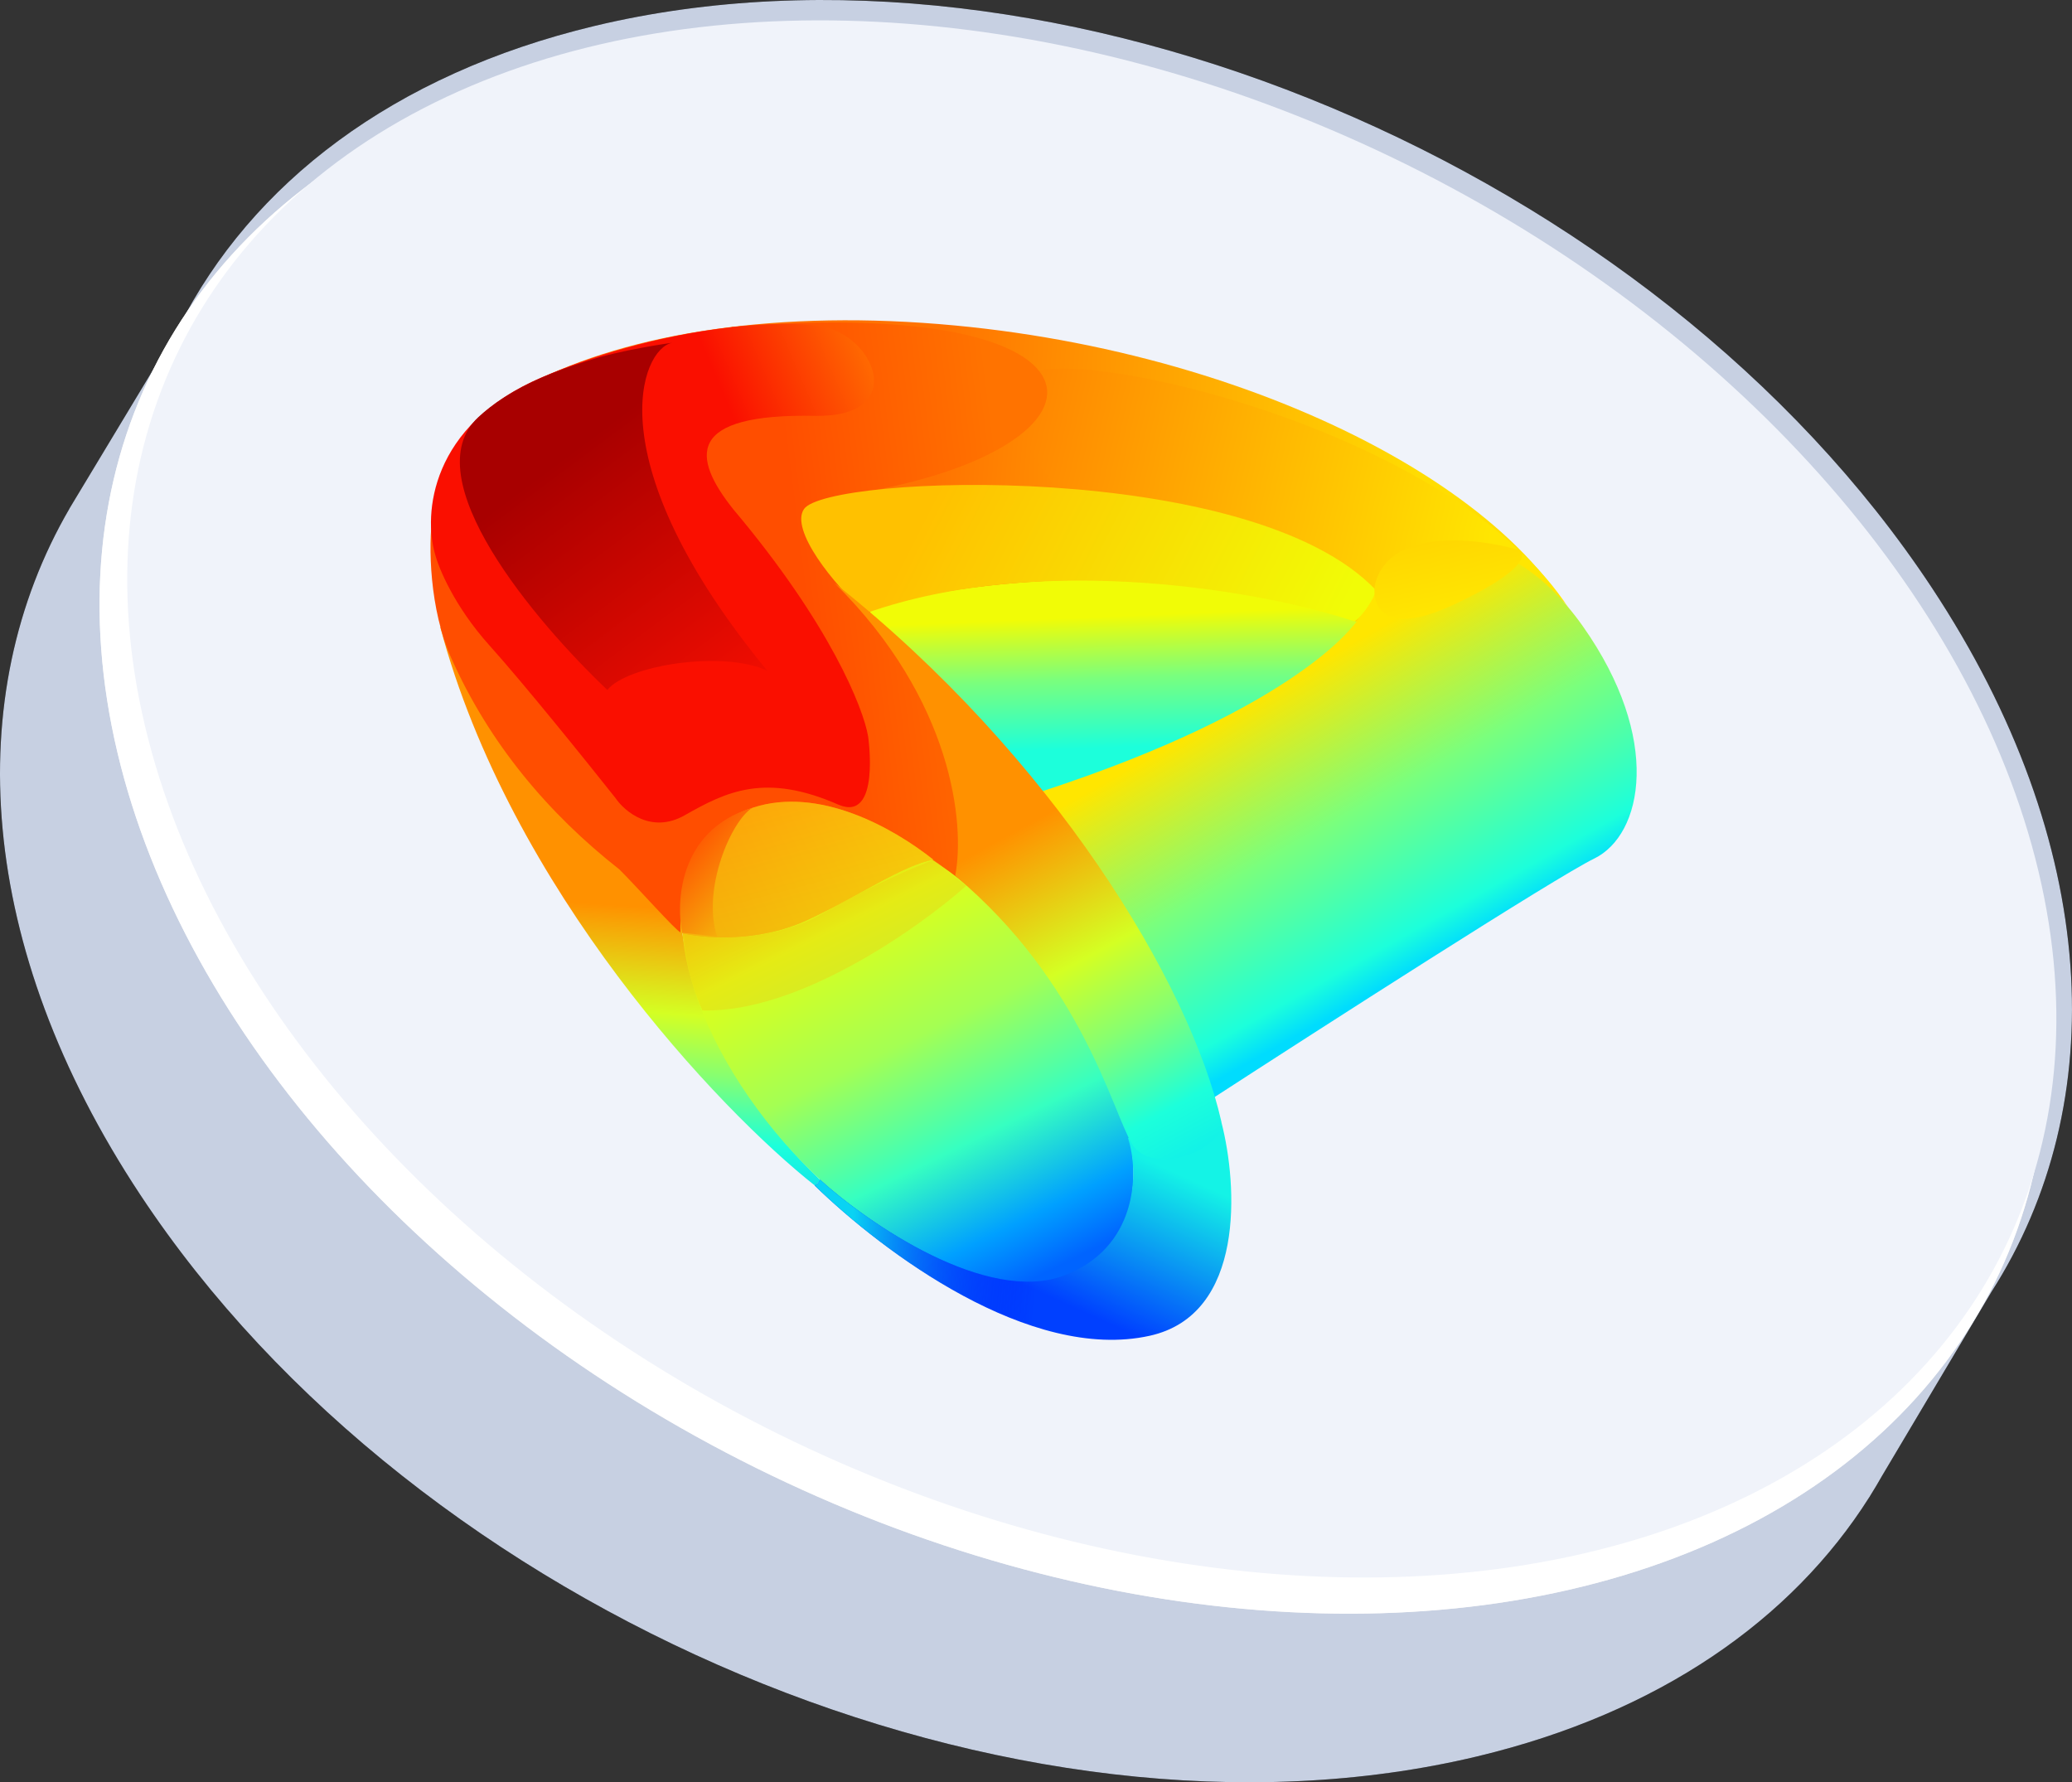
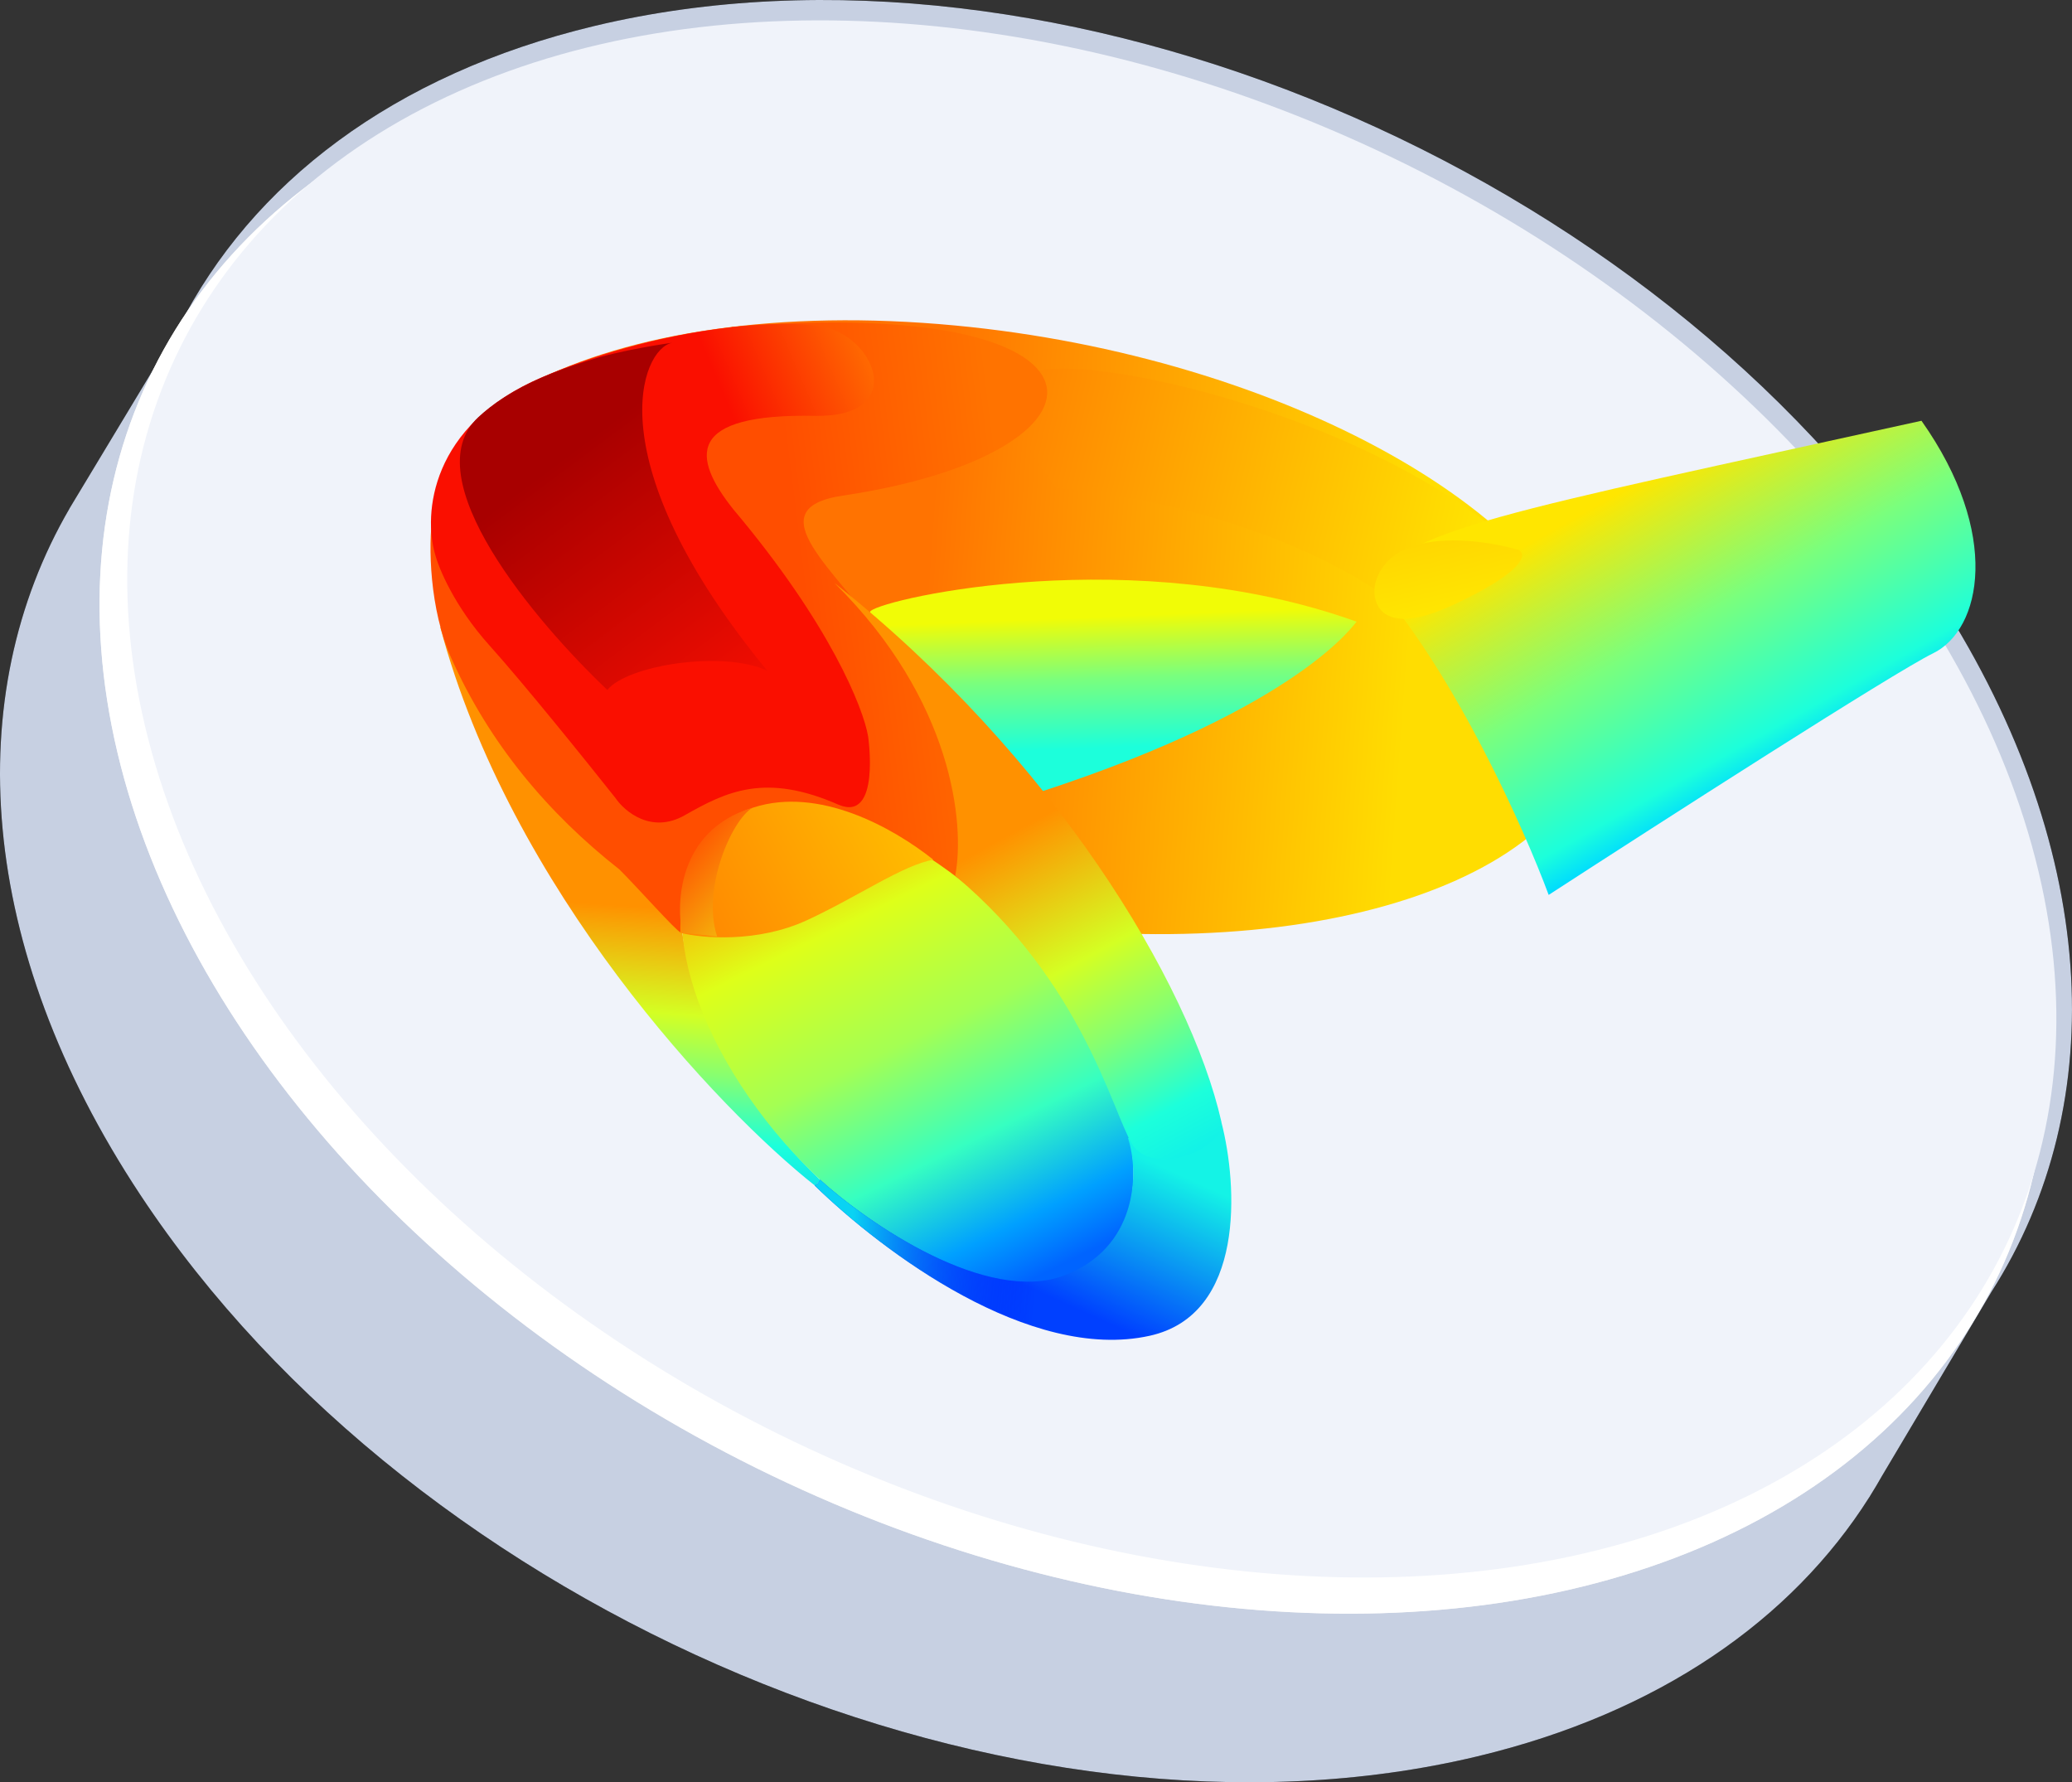
<svg xmlns="http://www.w3.org/2000/svg" version="1.1" id="Layer_1" x="0px" y="0px" viewBox="0 0 400.001 344.056" style="enable-background:new 0 0 400.001 344.056;" xml:space="preserve">
  <rect x="0" y="0" width="400.001" height="344.056" fill="#333333" stroke="none" />
  <style type="text/css">
	.st0{fill:#C7D0E2;}
	.st1{fill:#F2F2F2;}
	.st2{fill:#FFFFFF;}
	.st3{fill:#F0F3FA;}
	.st4{fill:url(#SVGID_1_);}
	.st5{fill:url(#SVGID_00000062176568802980280460000010381035398333814912_);}
	.st6{fill:url(#SVGID_00000125562133918963081500000004173730620244799112_);}
	.st7{fill:url(#SVGID_00000034793439949236388670000013168039676389259671_);}
	.st8{fill:url(#SVGID_00000106844638875874437960000017783207996171053975_);}
	.st9{fill:url(#SVGID_00000069369253380299905170000014076742669432848257_);}
	.st10{fill:url(#SVGID_00000103976695355592819320000008241303230382197135_);}
	.st11{fill:url(#SVGID_00000099661613712845444680000008348080124399677323_);}
	.st12{fill:url(#SVGID_00000134221231197701017280000007150668011203227547_);}
	.st13{fill:url(#SVGID_00000161631612423145670410000016694898864219599492_);}
	.st14{fill:url(#SVGID_00000127030893158146579440000018114965797551176884_);}
	.st15{fill:url(#SVGID_00000147213855800540607900000013680084255806190985_);}
	.st16{fill:url(#SVGID_00000099660235809626242740000001063313743103425463_);fill-opacity:0.5;}
	.st17{fill:url(#SVGID_00000118362330928516051610000011853868377939960717_);}
	.st18{fill:url(#SVGID_00000005227683312489364150000012802673559973276837_);}
	.st19{fill:url(#SVGID_00000056429633601190713280000015547999819624592538_);}
	.st20{fill:url(#SVGID_00000105421210465577221880000006343726712929525429_);}
	.st21{opacity:0.3;fill:#F4BA0C;enable-background:new    ;}
</style>
  <g>
    <path d="M372.934,113.439C319.279,32.265,203.697-16.281,114.774,5.008   c-38.918,9.318-66.279,30.468-80.247,58.114l-20.19,33.502   c-0.224,0.369-0.45,0.738-0.669,1.11l-0.249,0.413l0.002,0.018   C-7.605,134.286-4.561,182.777,27.061,230.617   c53.655,81.174,169.237,129.72,258.16,108.431   c35.018-8.384,60.672-26.352,75.639-50.008l0.018-0.013l0.242-0.407   c0.78-1.247,1.531-2.509,2.251-3.786l21.049-35.399l-0.001-0   C407.779,212.98,405.6,162.86,372.934,113.439z" />
  </g>
  <path class="st0" d="M372.934,113.439C319.279,32.265,203.697-16.281,114.774,5.008  c-38.918,9.318-66.279,30.468-80.247,58.114l-20.19,33.502  c-0.224,0.369-0.45,0.738-0.669,1.11l-0.249,0.413l0.002,0.018  C-7.605,134.286-4.561,182.777,27.061,230.617  c53.655,81.174,169.237,129.72,258.16,108.431  c35.018-8.384,60.672-26.352,75.639-50.008l0.018-0.013l0.242-0.407  c0.78-1.247,1.531-2.509,2.251-3.786l21.049-35.399l-0.001-0  C407.779,212.98,405.6,162.86,372.934,113.439z" />
  <ellipse transform="matrix(0.444 -0.896 0.896 0.444 -27.822 274.452)" class="st1" cx="207.321" cy="159.653" rx="138.149" ry="198.408" />
  <ellipse transform="matrix(0.444 -0.896 0.896 0.444 -27.822 274.452)" class="st2" cx="207.321" cy="159.653" rx="138.149" ry="198.408" />
  <ellipse transform="matrix(0.443 -0.897 0.897 0.443 -20.882 274.857)" class="st3" cx="210.645" cy="154.226" rx="136.656" ry="196.312" />
  <g>
    <linearGradient id="SVGID_1_" gradientUnits="userSpaceOnUse" x1="161.416" y1="621.514" x2="277.409" y2="694.371" gradientTransform="matrix(0.972 -0.237 0.534 0.899 -361.542 -416.885)">
      <stop offset="0.339" style="stop-color:#FF7301" />
      <stop offset="0.948" style="stop-color:#FFDD01" />
    </linearGradient>
    <path class="st4" d="M308.183,131.88c5.124,32.17-41.998,53.413-105.252,47.446   c-59.62-5.62-147.681-66.497-100.53-105.283   c19.078-9.837,48.226-14.394,81.971-11.212   C247.624,68.793,303.054,99.712,308.183,131.88z" />
    <linearGradient id="SVGID_00000120537127112888054870000009106154259989257124_" gradientUnits="userSpaceOnUse" x1="236.605" y1="611.074" x2="302.367" y2="663.865" gradientTransform="matrix(0.972 -0.237 0.534 0.899 -361.542 -416.885)">
      <stop offset="0" style="stop-color:#FF8101" />
      <stop offset="1" style="stop-color:#FFE601" />
    </linearGradient>
    <path style="fill:url(#SVGID_00000120537127112888054870000009106154259989257124_);" d="M203.106,71.207   c-13.214,0.887-5.517,15.373,0.87,22.957   c38.925,3.889,59.966,18.677,61.41,19.582   c7.778-15.074,30.288-5.841,37.451,3.662   C282.311,85.905,221.09,70.007,203.106,71.207z" />
    <linearGradient id="SVGID_00000013171904387555295540000017989244255958213265_" gradientUnits="userSpaceOnUse" x1="118.54" y1="689.516" x2="95.46" y2="756.348" gradientTransform="matrix(0.972 -0.237 0.534 0.899 -361.542 -416.885)">
      <stop offset="0" style="stop-color:#FF9100" />
      <stop offset="0.314" style="stop-color:#D4FF23" />
      <stop offset="0.49" style="stop-color:#87FF70" />
      <stop offset="0.688" style="stop-color:#1CFFDB" />
      <stop offset="1" style="stop-color:#00BEFF" />
    </linearGradient>
    <path style="fill:url(#SVGID_00000013171904387555295540000017989244255958213265_);" d="M158.354,227.807   c-22.573-21.844-27.367-44.755-26.94-53.48   c-15.592-17.781-46.319-53.628-46.439-53.329   c13.517,50.67,53.744,93.181,72.411,107.925L158.354,227.807z" />
    <linearGradient id="SVGID_00000178885415124832202380000009489633302174175917_" gradientUnits="userSpaceOnUse" x1="177.659" y1="645.877" x2="212.204" y2="660.401" gradientTransform="matrix(0.972 -0.237 0.534 0.899 -361.542 -416.885)">
      <stop offset="0" style="stop-color:#FF4E00" />
      <stop offset="1" style="stop-color:#FF7300" />
    </linearGradient>
    <path style="fill:url(#SVGID_00000178885415124832202380000009489633302174175917_);" d="M87.084,126.968   c-4.139-9.3-4.467-21.619-3.557-27.571l57.811-36.273   c77.499-6.421,76.772,24.295,21.339,32.556c-17.074,2.547-0.949,14.6,7.67,27.274   c20.67,26.331,15.879,31.151,13.958,47.809   c-7.724-6.013-23.521-17.134-38.375-14.53   c-11.885,2.09-15.045,18.241-14.531,23.779   c-0.952-0.372-8.419-8.795-11.823-12.174   c-13.643-10.719-25.067-24.193-32.488-40.872L87.084,126.968z" />
    <linearGradient id="SVGID_00000115482167101996272990000012470660793748039055_" gradientUnits="userSpaceOnUse" x1="182.256" y1="633.344" x2="212.194" y2="637.497" gradientTransform="matrix(0.972 -0.237 0.534 0.899 -361.542 -416.885)">
      <stop offset="0" style="stop-color:#FA0F00" />
      <stop offset="1" style="stop-color:#FF6E01" />
    </linearGradient>
    <path style="fill:url(#SVGID_00000115482167101996272990000012470660793748039055_);" d="M94.476,124.578   c-6.737-7.499-9.812-14.922-10.506-17.692   c-2.172-7.493-1.071-24.8,20.719-34.089c21.794-9.284,44.884-11.568,54.87-9.59   c10.011,2.761,15.054,17.343-2.127,17.073   c-25.084-0.505-23.897,7.953-15.854,18.055   c18.659,22.128,25.112,38.419,26.007,43.793c0,0,2.481,16.661-5.696,13.219   c-14.186-6.24-21.681-2.52-29.713,2.037c-6.418,3.648-11.592-0.718-13.38-3.359   C113.497,147.337,101.222,132.081,94.476,124.578z" />
    <linearGradient id="SVGID_00000146497150285979932090000017350813283889370251_" gradientUnits="userSpaceOnUse" x1="154.631" y1="601.709" x2="174.966" y2="655.732" gradientTransform="matrix(0.972 -0.237 0.534 0.899 -361.542 -416.885)">
      <stop offset="0" style="stop-color:#A80000" />
      <stop offset="1" style="stop-color:#FA0F01" />
    </linearGradient>
    <path style="fill:url(#SVGID_00000146497150285979932090000017350813283889370251_);" d="M92.34,80.532   c-12.556,11.647,11,39.46,24.906,52.659   c3.793-4.757,22.284-7.739,30.88-3.71   c-33.347-40.554-24.328-62.241-18.348-63.316c0,0-10.058,1.375-16.357,3.504   C105.747,72.019,97.944,75.328,92.34,80.532z" />
    <linearGradient id="SVGID_00000009588395518940671230000014585020152986237103_" gradientUnits="userSpaceOnUse" x1="246.583" y1="679.304" x2="260.676" y2="733.916" gradientTransform="matrix(0.972 -0.237 0.534 0.899 -361.542 -416.885)">
      <stop offset="0" style="stop-color:#FFE600" />
      <stop offset="0.469" style="stop-color:#7AFF7D" />
      <stop offset="0.891" style="stop-color:#1CFFDB" />
      <stop offset="1" style="stop-color:#00DCFE" />
    </linearGradient>
-     <path style="fill:url(#SVGID_00000009588395518940671230000014585020152986237103_);" d="M265.811,112.949   c-5.207,17.159-45.778,33.56-65.407,39.616   c15.376,17.744,28.515,47.265,33.161,59.806   c21.606-14.022,66.702-42.979,74.203-46.634   c9.375-4.573,13.186-23.08-2.234-44.896   C290.117,99.029,269.459,102.468,265.811,112.949z" />
+     <path style="fill:url(#SVGID_00000009588395518940671230000014585020152986237103_);" d="M265.811,112.949   c15.376,17.744,28.515,47.265,33.161,59.806   c21.606-14.022,66.702-42.979,74.203-46.634   c9.375-4.573,13.186-23.08-2.234-44.896   C290.117,99.029,269.459,102.468,265.811,112.949z" />
    <linearGradient id="SVGID_00000105396130989345318310000015050797673850465714_" gradientUnits="userSpaceOnUse" x1="232.075" y1="657.201" x2="226.427" y2="683.544" gradientTransform="matrix(0.972 -0.237 0.534 0.899 -361.542 -416.885)">
      <stop offset="0" style="stop-color:#F1FC06" />
      <stop offset="0.469" style="stop-color:#7AFF7D" />
      <stop offset="1" style="stop-color:#1CFFDB" />
    </linearGradient>
    <path style="fill:url(#SVGID_00000105396130989345318310000015050797673850465714_);" d="M168.106,117.927   c-2.454,2.023,22.346,23.63,32.899,34.886c50.339-16.436,60.673-32.75,60.888-32.802   C219.053,104.618,171.175,115.394,168.106,117.927z" />
    <linearGradient id="SVGID_00000001624963841809307510000001574131325687169672_" gradientUnits="userSpaceOnUse" x1="212.749" y1="626.906" x2="257.595" y2="679.179" gradientTransform="matrix(0.972 -0.237 0.534 0.899 -361.542 -416.885)">
      <stop offset="0" style="stop-color:#FFC100" />
      <stop offset="1" style="stop-color:#F1FC06" />
    </linearGradient>
-     <path style="fill:url(#SVGID_00000001624963841809307510000001574131325687169672_);" d="M265.62,113.923   C241.628,88.6,159.873,91.634,155.227,98.245   c-2.78,3.947,5.605,14.547,11.951,20.124c34.23-12.101,77.879-4.005,94.275,1.588   C263.016,119.126,265.531,115.059,265.62,113.923z" />
    <linearGradient id="SVGID_00000080903920351334472170000014909028465071451777_" gradientUnits="userSpaceOnUse" x1="294.404" y1="657.659" x2="294.404" y2="671.297" gradientTransform="matrix(0.972 -0.237 0.534 0.899 -361.542 -416.885)">
      <stop offset="0" style="stop-color:#FFD701" />
      <stop offset="1" style="stop-color:#FFE601" />
    </linearGradient>
    <path style="fill:url(#SVGID_00000080903920351334472170000014909028465071451777_);" d="M280.718,116.689   c-13.647,6.399-15.888,0.174-15.305-3.734c2.637-11.138,19.642-9.16,27.814-6.782   C294.748,107.012,294.369,110.295,280.718,116.689z" />
    <linearGradient id="SVGID_00000026857255849805427290000014905340472610615941_" gradientUnits="userSpaceOnUse" x1="115.017" y1="676.185" x2="127.075" y2="771.087" gradientTransform="matrix(0.927 -0.307 0.608 0.878 -375.197 -394.091)">
      <stop offset="0" style="stop-color:#FFA300" />
      <stop offset="0.214" style="stop-color:#DEFF19" />
      <stop offset="0.464" style="stop-color:#A4FF53" />
      <stop offset="0.688" style="stop-color:#36FFC1" />
      <stop offset="0.865" style="stop-color:#00A0FF" />
      <stop offset="0.974" style="stop-color:#0064FF" />
    </linearGradient>
    <path style="fill:url(#SVGID_00000026857255849805427290000014905340472610615941_);" d="M144.153,156.887   c16.913-5.595,44.523,9.926,61.67,34.667s17.336,49.333,0.424,54.928   s-44.523-9.926-61.67-34.667S127.241,162.482,144.153,156.887z" />
    <linearGradient id="SVGID_00000088844468866862721160000016005857998885187971_" gradientUnits="userSpaceOnUse" x1="130.124" y1="687.559" x2="203.115" y2="692.533" gradientTransform="matrix(0.972 -0.237 0.534 0.899 -361.542 -416.885)">
      <stop offset="0" style="stop-color:#FF8A01" />
      <stop offset="1" style="stop-color:#FFDB00" />
    </linearGradient>
    <path style="fill:url(#SVGID_00000088844468866862721160000016005857998885187971_);" d="M155.804,177.629   c-9.593,4.435-20.262,3.486-24.392,2.458c-0.32-6.148,0.268-19.81,14.11-24.227   c12.504-3.989,26.581,3.69,34.672,10.105   c-5.684,0.919-14.791,7.229-24.385,11.664L155.804,177.629z" />
    <linearGradient id="SVGID_00000093148977640021490390000013507123863484360329_" gradientUnits="userSpaceOnUse" x1="150.558" y1="712.673" x2="149.691" y2="674.574" gradientTransform="matrix(0.972 -0.237 0.534 0.899 -361.542 -416.885)">
      <stop offset="0" style="stop-color:#DFFD18" />
      <stop offset="1" style="stop-color:#FDAD12" />
    </linearGradient>
-     <path style="fill:url(#SVGID_00000093148977640021490390000013507123863484360329_);fill-opacity:0.5;" d="   M155.804,177.629c-9.593,4.435-20.262,3.486-24.392,2.458   c-0.32-6.148,0.268-19.81,14.11-24.227   c12.504-3.989,26.581,3.69,34.672,10.105   c-5.684,0.919-14.791,7.229-24.385,11.664L155.804,177.629z" />
    <linearGradient id="SVGID_00000088811416387378753130000007659917991259276470_" gradientUnits="userSpaceOnUse" x1="171.057" y1="749.564" x2="144.464" y2="775.39" gradientTransform="matrix(0.972 -0.237 0.534 0.899 -361.542 -416.885)">
      <stop offset="0" style="stop-color:#14F3E6" />
      <stop offset="1" style="stop-color:#0040FF" />
    </linearGradient>
    <path style="fill:url(#SVGID_00000088811416387378753130000007659917991259276470_);" d="M221.94,257.862   c18.516-4.084,16.964-29.138,13.871-41.154l-18.059,2.979   c2.28,6.868,1.706,21.305-12.365,26.556   c-14.944,5.578-37.835-10.082-47.075-18.516   c-0.191,0.477-0.543,0.872-1.02,1.147   C170.492,241.7,198.788,262.975,221.94,257.862z" />
    <linearGradient id="SVGID_00000099660987360776345120000017303617106914779286_" gradientUnits="userSpaceOnUse" x1="132.272" y1="746.521" x2="159.417" y2="763.918" gradientTransform="matrix(0.972 -0.237 0.534 0.899 -361.542 -416.885)">
      <stop offset="0" style="stop-color:#09D3F3" />
      <stop offset="1" style="stop-color:#0001FC;stop-opacity:0" />
    </linearGradient>
    <path style="fill:url(#SVGID_00000099660987360776345120000017303617106914779286_);" d="M221.94,257.862   c18.516-4.084,16.964-29.138,13.871-41.154l-18.059,2.979   c2.28,6.868,1.706,21.305-12.365,26.556   c-14.944,5.578-37.835-10.082-47.075-18.516   c-0.191,0.477-0.543,0.872-1.02,1.147   C170.492,241.7,198.788,262.975,221.94,257.862z" />
    <linearGradient id="SVGID_00000112614492898648956960000008146905572244219795_" gradientUnits="userSpaceOnUse" x1="185.239" y1="694.854" x2="204.748" y2="775.541" gradientTransform="matrix(0.972 -0.237 0.534 0.899 -361.542 -416.885)">
      <stop offset="0" style="stop-color:#FF9100" />
      <stop offset="0.314" style="stop-color:#D4FF23" />
      <stop offset="0.49" style="stop-color:#87FF70" />
      <stop offset="0.688" style="stop-color:#1CFFDB" />
      <stop offset="1" style="stop-color:#00D8FF" />
    </linearGradient>
    <path style="fill:url(#SVGID_00000112614492898648956960000008146905572244219795_);" d="M161.133,112.581   c22.815,22.557,25.201,46.522,23.269,56.482   c24.487,20.515,30.25,45.231,34.101,51.716   c3.854,6.49,17.784,1.111,17.292-4.217   c-6.082-26.877-32.641-70.673-74.66-103.988L161.133,112.581z" />
    <linearGradient id="SVGID_00000105389740193507823400000013931090521808989826_" gradientUnits="userSpaceOnUse" x1="133.455" y1="680.137" x2="141.9" y2="694.65" gradientTransform="matrix(0.972 -0.237 0.534 0.899 -361.542 -416.885)">
      <stop offset="0" style="stop-color:#FF4E01" />
      <stop offset="1" style="stop-color:#F4BB0C" />
    </linearGradient>
    <path style="fill:url(#SVGID_00000105389740193507823400000013931090521808989826_);" d="M138.437,180.793   l-6.728-0.73c-1.086-4.77-1.284-19.689,13.526-24.121   c-4.059,2.457-9.796,15.728-6.792,24.85L138.437,180.793z" />
-     <path class="st21" d="M158.804,176.341c-9.744,5.597-21.831,4.994-26.654,3.997   c-0.004,6.006,2.298,12.312,3.446,14.714   c18.469,0.543,41.651-15.814,50.941-24.061l-6.267-4.998   C177.179,167.107,168.548,170.744,158.804,176.341z" />
  </g>
</svg>